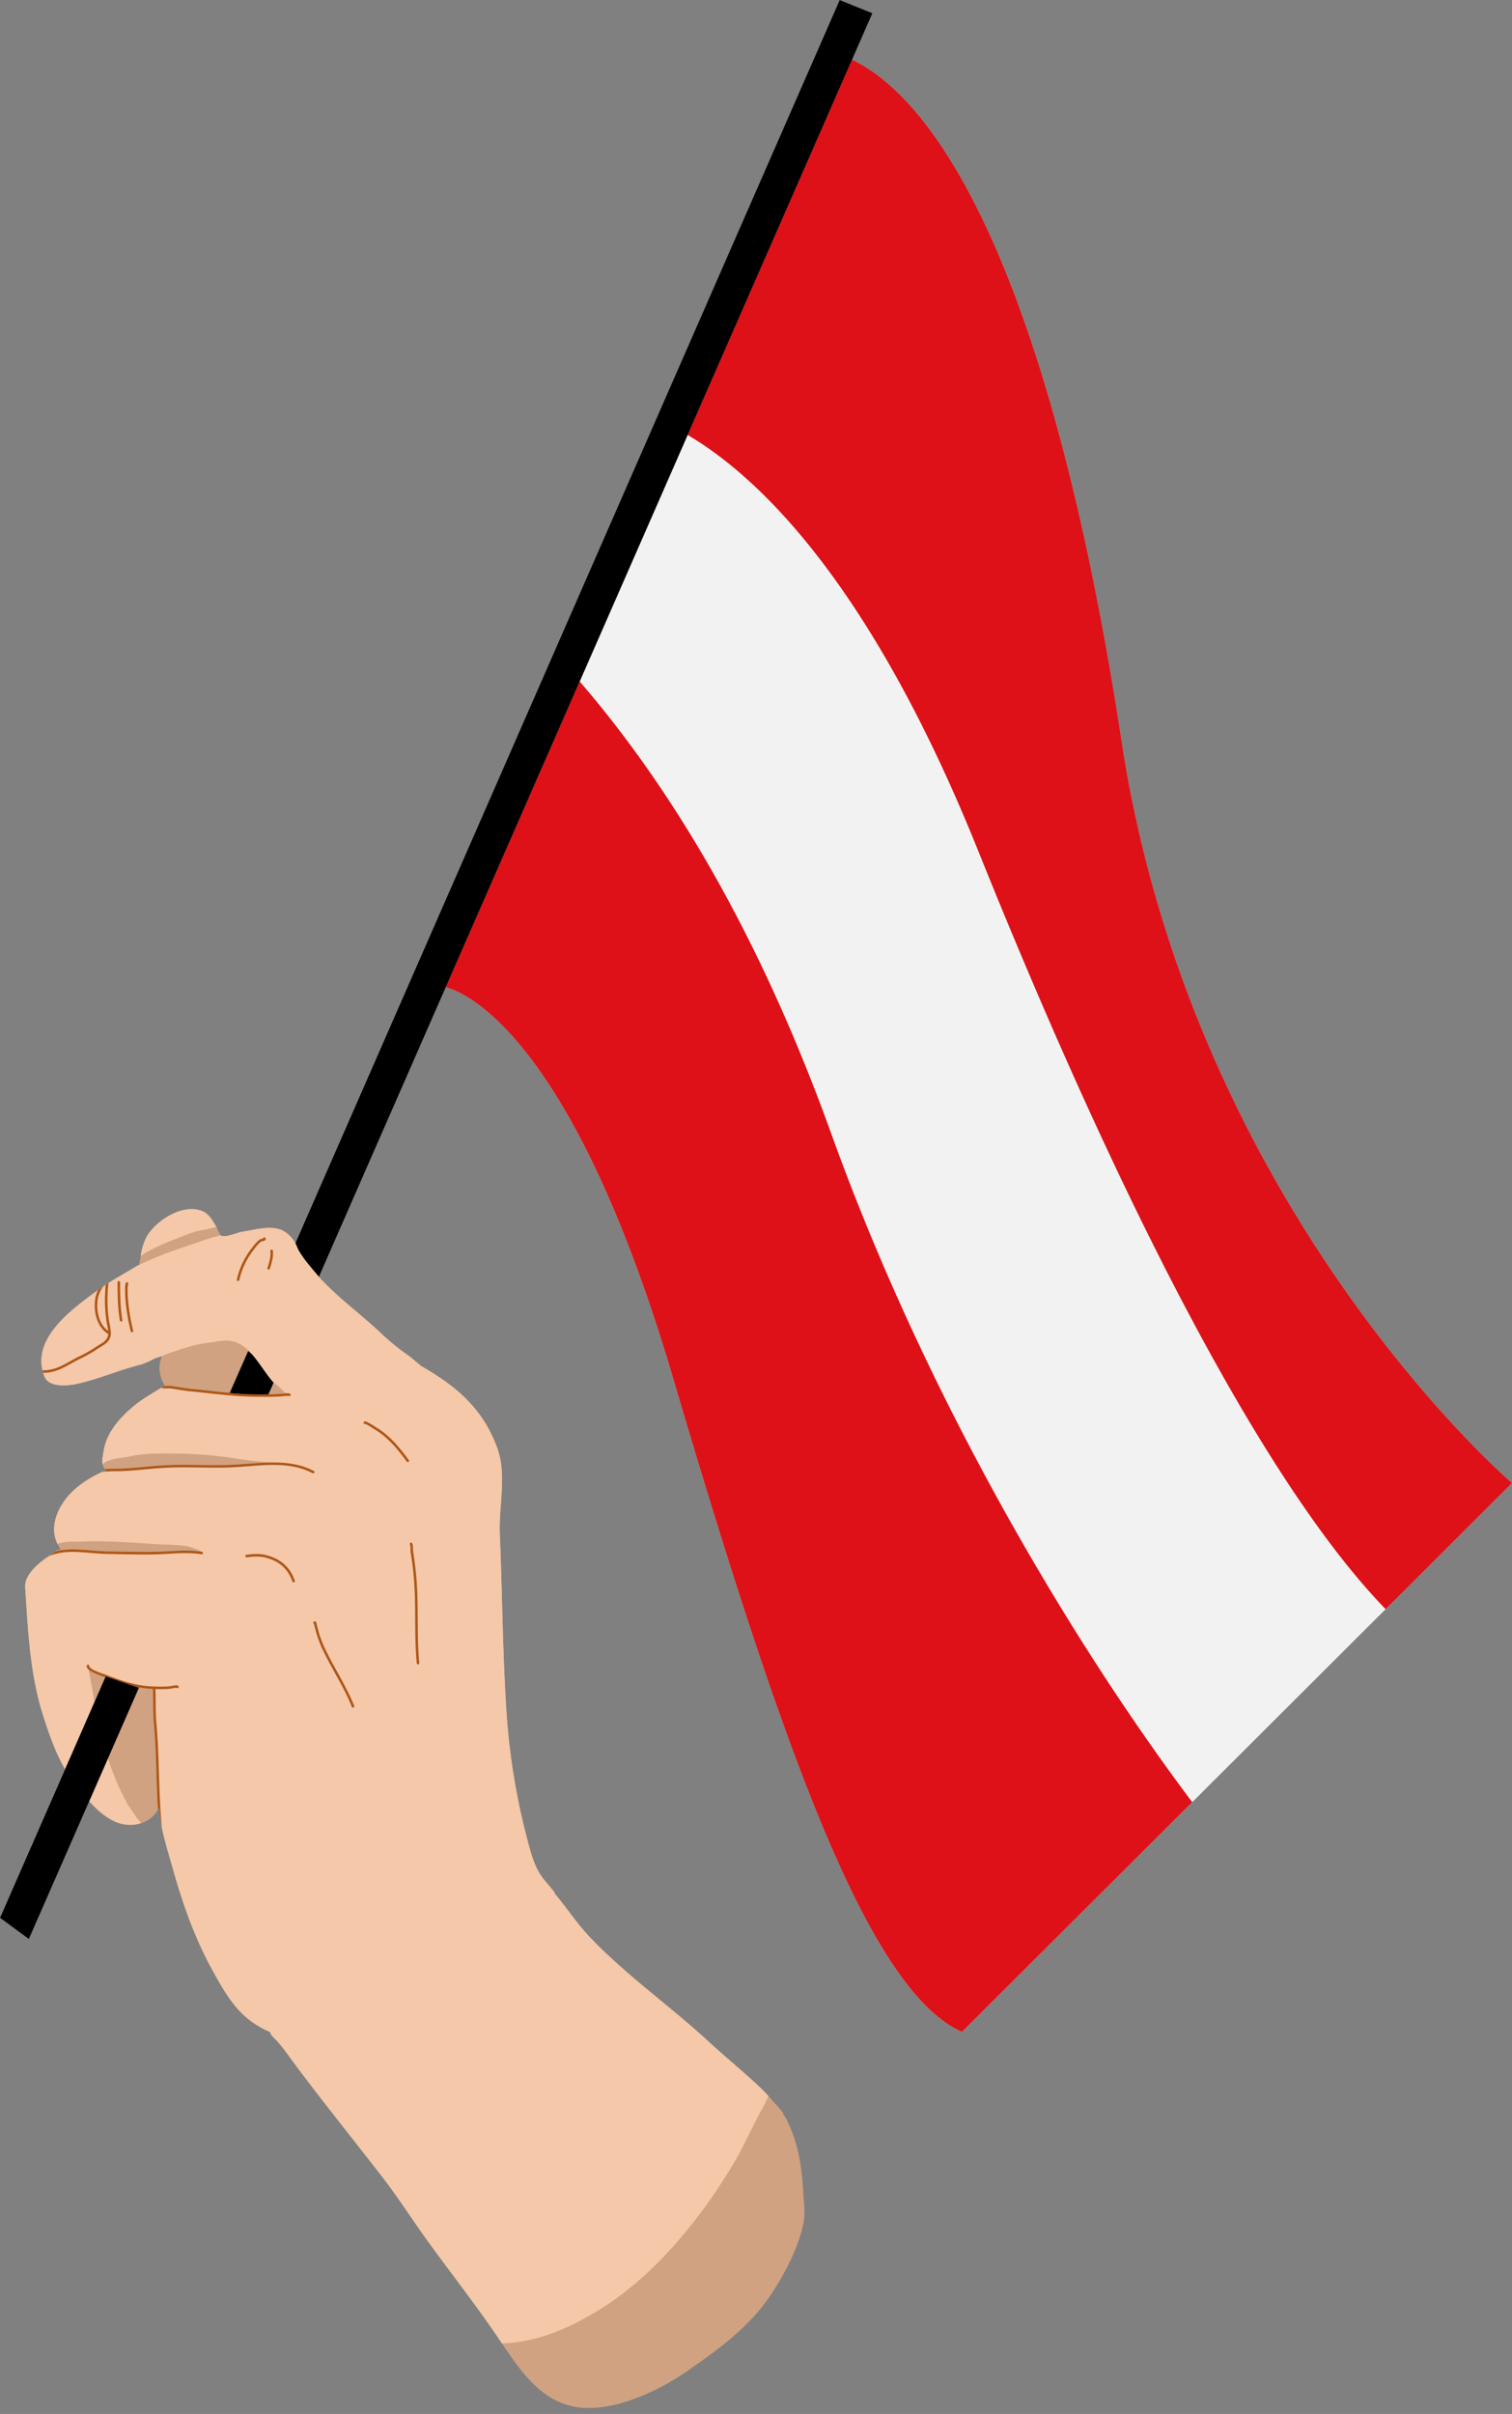
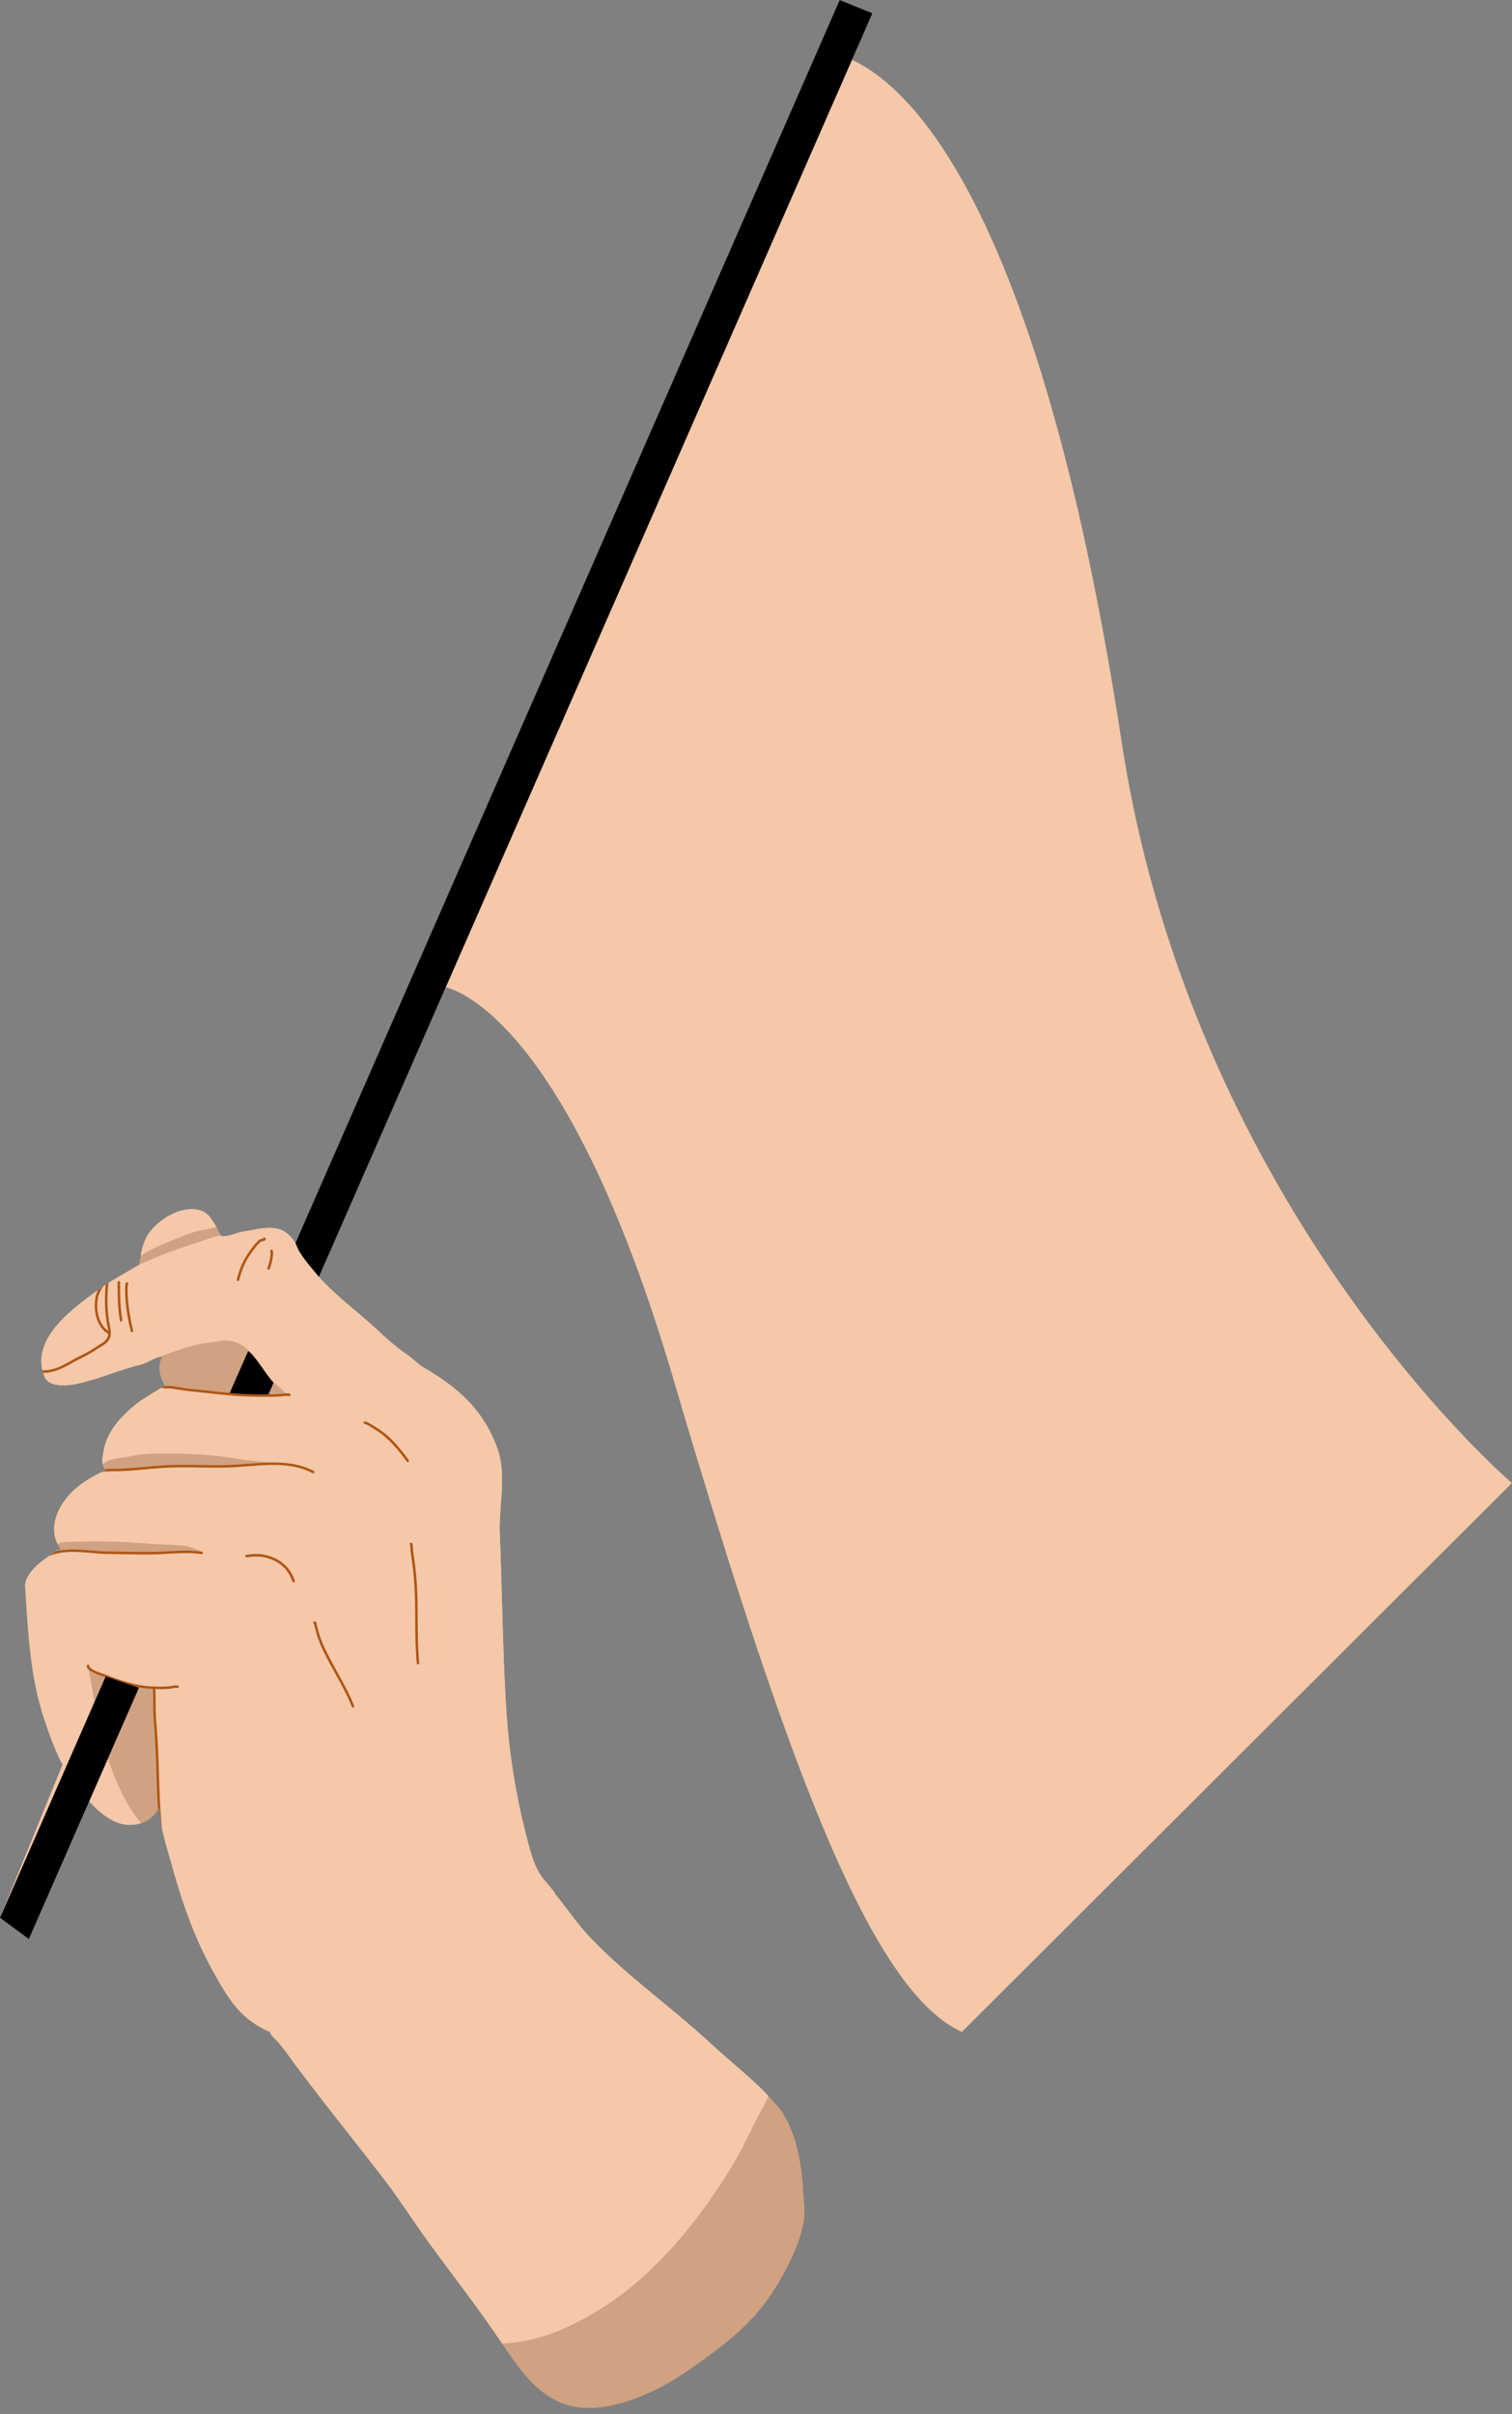
<svg xmlns="http://www.w3.org/2000/svg" data-name="Layer 1" height="1081.6" preserveAspectRatio="xMidYMid meet" version="1.0" viewBox="0.0 0.0 677.7 1081.6" width="677.7" zoomAndPan="magnify">
  <rect x="0.0" y="0.0" width="677.7" height="1081.6" fill="#808080" stroke="none" />
  <g id="change1_1">
-     <path d="M649.407,636.307c-4.709-5.149-9.855-10.985-15.317-17.491-6.554-7.807-13.563-16.579-20.817-26.289q-1.814-2.427-3.646-4.933c-4.887-6.68-9.867-13.776-14.879-21.277q-3.759-5.626-7.534-11.556T579.679,542.6q-3.759-6.23-7.489-12.756t-7.4-13.347c-7.337-13.641-14.466-28.158-21.179-43.525q-5.036-11.524-9.732-23.683t-8.95-24.936q-2.837-8.519-5.456-17.31-1.308-4.4-2.557-8.858-2.5-8.927-4.743-18.12-1.4-5.747-2.7-11.6-2.913-13.161-5.249-26.842-.774-4.559-1.48-9.176c-.447-2.933-.9-5.831-1.355-8.714-.046-.29-.091-.588-.137-.878-.039-.248-.08-.492-.119-.739q-.687-4.319-1.383-8.568l-.018-.11c-.018-.111-.037-.22-.055-.332q-.7-4.24-1.406-8.4c-.028-.165-.055-.333-.083-.5-.016-.091-.032-.18-.047-.271q-.743-4.35-1.494-8.619l-.029-.164-.057-.319q-1.548-8.763-3.142-17.191l-.015-.082-.02-.1q-3.389-17.908-6.97-34.345-6.13-28.146-12.75-52.12c-.123-.449-.248-.884-.372-1.33-.318-1.152-.638-2.292-.958-3.429v0c-.3-1.076-.606-2.152-.91-3.216v0c-.319-1.117-.64-2.222-.96-3.326-.2-.693-.4-1.4-.6-2.088-.106-.36-.213-.709-.319-1.068-.322-1.091-.646-2.169-.969-3.247-.213-.711-.425-1.436-.639-2.141-.73-2.407-1.464-4.771-2.2-7.11l0-.011c-.257-.816-.515-1.619-.773-2.425-.307-.962-.612-1.939-.92-2.89-.686-2.117-1.375-4.2-2.067-6.257-.035-.107-.071-.217-.107-.324-.322-.958-.645-1.9-.968-2.844l-.051-.149c-.222-.65-.444-1.3-.667-1.949-.088-.258-.177-.521-.266-.777-.32-.924-.643-1.83-.964-2.742-.073-.208-.147-.413-.22-.621-.113-.321-.227-.646-.341-.966-.146-.415-.292-.834-.439-1.243-.317-.884-.635-1.748-.952-2.62-.126-.345-.252-.694-.378-1.038-.215-.588-.43-1.184-.646-1.767-.306-.827-.614-1.634-.921-2.45-.329-.875-.657-1.762-.986-2.625-.026-.067-.052-.132-.078-.2-.28-.73-.56-1.44-.84-2.162-1.046-2.7-2.1-5.351-3.149-7.929q-.984-2.408-1.973-4.744-1.064-2.519-2.131-4.961c-.368-.84-.737-1.654-1.105-2.48-.268-.6-.536-1.213-.805-1.808-.051-.114-.1-.234-.155-.348q-.829-1.83-1.661-3.6c-.073-.156-.145-.315-.217-.47-.4-.85-.8-1.681-1.194-2.515-.281-.59-.562-1.186-.844-1.768-.4-.823-.8-1.629-1.2-2.437-.282-.571-.564-1.147-.846-1.71-.092-.182-.183-.372-.274-.554-.309-.613-.619-1.2-.927-1.807-.282-.551-.564-1.106-.846-1.65-.106-.2-.211-.415-.317-.617-.3-.568-.593-1.114-.89-1.674-.282-.531-.564-1.066-.846-1.59-.4-.748-.805-1.482-1.209-2.215-.282-.514-.565-1.03-.848-1.537-.133-.239-.266-.487-.4-.723-.27-.481-.541-.943-.812-1.418-.282-.494-.564-.989-.846-1.476-.408-.7-.817-1.4-1.226-2.088-.276-.467-.553-.935-.83-1.395-.412-.685-.824-1.359-1.236-2.029q-.414-.674-.828-1.338c-.178-.285-.356-.581-.534-.864-.236-.373-.472-.73-.708-1.1q-.408-.638-.815-1.267-.631-.97-1.262-1.918-.4-.6-.8-1.187c-.212-.313-.424-.639-.636-.949s-.427-.608-.64-.916q-.392-.564-.783-1.12-.644-.916-1.289-1.81-.382-.531-.767-1.053c-.246-.335-.492-.682-.738-1.013-.189-.254-.378-.494-.566-.744-.249-.331-.5-.656-.746-.98-.442-.578-.884-1.151-1.326-1.713-.239-.3-.478-.6-.717-.9-.451-.565-.9-1.126-1.354-1.675-.227-.276-.455-.546-.682-.818-.308-.369-.616-.749-.924-1.11-.153-.18-.306-.349-.459-.526-.216-.25-.431-.494-.646-.74-.473-.541-.946-1.078-1.418-1.6-.2-.221-.4-.435-.6-.652-.488-.532-.975-1.061-1.462-1.574-.179-.189-.358-.371-.537-.557-.389-.406-.779-.819-1.168-1.212-.117-.118-.233-.228-.35-.345-.151-.151-.3-.3-.452-.445-.534-.528-1.067-1.052-1.6-1.558-.11-.1-.22-.2-.33-.308-.572-.539-1.143-1.071-1.714-1.584-.051-.046-.1-.089-.153-.134-1.24-1.111-2.477-2.171-3.71-3.163a69.812,69.812,0,0,0-13.766-8.787l0-.007h0l9.131-20.841L376.351,0l-243.9,556.886c-.1-.119-.194-.231-.282-.339-.03-.036-.056-.069-.083-.1-.081-.1-.155-.195-.213-.275a14.336,14.336,0,0,0-5.105-4.79c-5.4-2.6-12.468-.312-18.11.513-2.48.364-7.053,2.676-9.552,1.769a.508.508,0,0,1-.167-.133,29.571,29.571,0,0,1-1.91-3.765c-.019-.032-.037-.067-.053-.091-1.956-3.02-3.264-6.008-6.96-7.259C81.4,539.5,69.935,546.893,65.762,554.1a26.094,26.094,0,0,0-2.671,8.622c-.233,1.331-.444,2.653-.687,3.92-.007.038-.013.078-.021.117a15.822,15.822,0,0,0-1.907,1.036q-1.869,1.14-3.772,2.233c-2.736,1.58-5.437,3.146-8.078,4.826-.418.266-.841.523-1.255.795-.363.239-.717.5-1.077.742-.68.463-1.363.92-2.032,1.409l-.29.211c-10.718,7.829-28.606,20.415-24.925,35.932.09.379.182.759.3,1.142.163.539.351,1.08.568,1.625,2.068,5.188,10.722,4.184,14.93,3.245,9.816-2.188,19-6.346,28.668-8.654.066-.015.131-.035.2-.051a19.013,19.013,0,0,0,3.664-1.572,18.086,18.086,0,0,1,4.353-1.8,3.345,3.345,0,0,1,.633-.059c.3.008-.328,1.517-.358,1.628a13.873,13.873,0,0,0-.521,3.135q-.014.568.024,1.137h0l0,.035c.012.173.039.345.058.518.021.192.034.384.063.575v0c.009.063.026.124.036.187.035.205.077.409.12.612.023.1.037.211.062.315v.006c.013.055.032.109.045.164q.093.371.206.736c.019.064.033.129.053.193l0,.01c.012.037.027.072.039.109.1.306.209.61.328.91l.015.042v0l.005.015c.014.035.031.068.045.1.131.32.268.637.418.947l.007.014q.246.507.522,1l.018.031c.176.309.36.613.553.909h0l0,0h0l0,0-.095.02-.063.014-.137.031-.009,0-.049.011c-.1.023-.2.051-.308.081l-.052.016-.025.008-.027.008c-.091.027-.178.056-.263.086l-.068.023c-.011,0-.017.009-.028.013a1.652,1.652,0,0,0-.271.129c-.123.081-.254.15-.38.227-.83.509-1.694.963-2.51,1.494-2.7,1.758-5.5,3.286-8.067,5.264-6.724,5.183-13.763,12.447-15.223,21.171-.34,2.032-.921,4.324-.508,6.34a5.062,5.062,0,0,0,.985,2.157,5.2,5.2,0,0,0,.611.659l.005,0-.024,0a.324.324,0,0,0-.046.007c-.026,0-.054.01-.09.019l-.07.02c-.047.013-.1.028-.15.046l-.061.019-.221.076-.02.007c-.1.034-.2.069-.287.1-.252.091-.463.172-.5.185-.069.026-.132.06-.2.087a28.973,28.973,0,0,0-2.625,1.248,51.781,51.781,0,0,0-8.4,5.384c-7.52,5.985-13.6,16.621-9.137,25.685a15.786,15.786,0,0,0,1.3,2.189c.383.537-1.316.336-1.829.749-.145.117-.3.225-.442.341-.927.734-1.874,1.437-2.837,2.118-.366.259-.726.526-1.1.778-4.027,2.724-9.931,7.91-9.595,13.074,1.346,20.56,2.182,40.15,8.667,59.565q.447,1.338.893,2.655l.132.389q.466,1.368.94,2.719l.018.05q.452,1.281.921,2.544l.138.374q.477,1.275.977,2.534c.043.108.088.215.131.323q.456,1.134.938,2.252c.056.129.11.258.166.386q.522,1.194,1.08,2.369c.079.166.161.332.241.5q.507,1.047,1.049,2.082c.061.117.12.236.182.353.4.747.816,1.488,1.247,2.224.056.1.105.194.162.29L0,859.293l9.079,6.685,3.858,2.841h0l27.067-61.775c.067.076.137.148.2.224.223.248.45.491.677.736.191.206.381.414.576.618.329.344.664.681,1,1.015q.246.243.493.482c.366.351.734.7,1.11,1.034.162.146.329.284.492.426.3.261.6.519.91.769.183.148.368.29.553.434.3.233.6.462.909.684.191.137.382.272.575.4.316.218.636.426.959.629.189.119.377.239.568.353.356.211.718.408,1.082.6.166.088.328.182.5.265.535.268,1.077.518,1.632.742a16.411,16.411,0,0,0,11.055.4,12.7,12.7,0,0,0,7.481-6.113c.183-.35.361-.706.513-1.082a66.07,66.07,0,0,0,1.256,9.132c1.279,6.3,3.257,12.492,5,18.685,4.537,16.137,9.92,31.3,18.075,45.976,6.743,12.129,12.23,21.353,25.461,26.978-.117,1.148,2.535,3.378,3.151,4.073,3.158,3.568,5.788,7.479,8.64,11.289,12.653,16.891,25.9,33.3,38.842,50.032,6.843,8.849,12.8,18.276,19.328,27.331,10.29,14.271,21.188,28.1,31.128,42.628.934,1.366,1.872,2.764,2.82,4.175,8.14,12.114,17.1,25.245,32.06,28.293,16.479,3.354,37.835-6.733,50.863-15.81,13.668-9.519,27.228-19.222,36.826-33.17,6.293-9.145,13.188-21.994,15.348-33.109.92-4.727.146-9.625-.111-14.381-.635-11.756-2.53-23.438-8.4-33.8-.328.418-.382-1.012-.713-1.427-.736-.92-1.46-1.805-2.263-2.668-1.439-1.549-2.784-3.142-4.175-4.705-.984-1.106-1.986-2.2-3.076-3.24-7.671-7.337-16.016-14.083-23.836-21.288-17.269-15.9-36.8-29.553-53.069-46.63C258.6,861.9,253.9,854.652,248.434,848.2c.865.469-1.021-1.691-1.626-2.464-1.24-1.587-2.656-3.037-3.839-4.662-3.447-4.727-5.01-10.713-6.483-16.306a301.431,301.431,0,0,1-9.3-54.963c-1.93-27.548-2.019-54.993-3.172-82.552-.524-12.523,3.25-26.379-1.162-38.489-6.4-17.576-18.154-27.54-34.123-36.72.016-.009-5.115-4.272-5.43-4.5a109.044,109.044,0,0,1-11.486-9.153q-1.041-1.018-2.118-2.018c-.219-.2-.444-.4-.665-.609-.5-.463-1.009-.926-1.521-1.385-.266-.238-.535-.474-.8-.711q-.719-.638-1.444-1.272c-.282-.245-.567-.49-.851-.735q-.732-.633-1.471-1.265l-.833-.71q-.868-.738-1.739-1.476l-1.294-1.095q-.768-.649-1.535-1.3-.591-.5-1.183-1.008l-1.112-.953q-.636-.548-1.268-1.1c-.339-.295-.678-.589-1.015-.886q-.666-.587-1.325-1.181c-.306-.274-.613-.547-.917-.823-.485-.441-.964-.887-1.443-1.334-.252-.236-.508-.469-.758-.707-.6-.572-1.2-1.152-1.791-1.736-.118-.117-.239-.23-.356-.347q-1.071-1.068-2.106-2.165c-.095-.1-.184-.2-.278-.3-.582-.624-1.157-1.252-1.717-1.891-.2-.224-.384-.454-.577-.679-.449-.524-.9-1.049-1.328-1.585-.22-.273-.431-.553-.647-.829s-.432-.562-.645-.845l0,.005q.974,1.18,1.962,2.345c.645.763,1.29,1.526,1.923,2.292l56.856-129.76c2.859.772,9.033,3.1,17.473,9.962l.048.038q.644.524,1.3,1.082l.068.058q.665.564,1.345,1.164l.027.023q1.387,1.226,2.844,2.61l.04.038q.7.666,1.413,1.373l.126.124q.7.7,1.418,1.429l.128.132q.73.751,1.473,1.541l.048.052q1.519,1.62,3.1,3.417c.045.053.091.1.136.156q.746.853,1.5,1.749l.193.229q.756.9,1.522,1.832l.166.2q.794.974,1.6,1.991l.032.041q.821,1.039,1.653,2.129l.083.108q.8,1.051,1.614,2.15l.21.282q.787,1.069,1.586,2.183c.081.112.162.226.242.339q.805,1.128,1.62,2.3l.178.258q1.706,2.468,3.45,5.144l.184.281q.831,1.281,1.672,2.613.13.207.262.414.829,1.32,1.667,2.688l.261.429q.857,1.4,1.719,2.855c.052.089.1.18.158.269q.879,1.485,1.764,3.024c.027.047.055.093.082.141q.882,1.536,1.772,3.13c.085.152.17.3.254.455q.859,1.544,1.726,3.141l.293.542q.867,1.606,1.741,3.265c.086.164.172.33.259.5.6,1.15,1.206,2.314,1.813,3.5.034.068.069.138.1.205q.906,1.779,1.817,3.617l.17.342q.9,1.818,1.805,3.7l.293.609q.883,1.839,1.771,3.737.158.336.314.674.9,1.928,1.8,3.913l.236.522q.95,2.1,1.9,4.258l.01.021q.948,2.156,1.9,4.381c.08.186.16.37.24.557q.909,2.125,1.821,4.316c.108.259.216.517.324.778q.9,2.175,1.808,4.41l.305.756q.927,2.3,1.858,4.665c.064.162.128.328.192.491q.939,2.4,1.88,4.858c.038.1.075.193.112.291.632,1.657,1.265,3.343,1.9,5.046.093.251.186.5.279.75q.918,2.478,1.837,5.024l.327.908q.917,2.549,1.834,5.163l.292.833q.949,2.721,1.9,5.508l.112.333q.946,2.784,1.894,5.643c.064.193.128.383.192.577q.938,2.836,1.876,5.751l.306.952q.916,2.853,1.831,5.777.165.525.329,1.054.924,2.964,1.847,6c.084.277.168.557.252.835.647,2.137,1.3,4.294,1.941,6.486,33.8,114.57,62,199.057,89.374,247.795,13.371,23.8,26.547,39.078,40.085,45.167L677.66,664.49S666.362,654.846,649.407,636.307Z" fill="#f4c8a8" />
+     <path d="M649.407,636.307c-4.709-5.149-9.855-10.985-15.317-17.491-6.554-7.807-13.563-16.579-20.817-26.289q-1.814-2.427-3.646-4.933c-4.887-6.68-9.867-13.776-14.879-21.277q-3.759-5.626-7.534-11.556T579.679,542.6q-3.759-6.23-7.489-12.756t-7.4-13.347c-7.337-13.641-14.466-28.158-21.179-43.525q-5.036-11.524-9.732-23.683t-8.95-24.936q-2.837-8.519-5.456-17.31-1.308-4.4-2.557-8.858-2.5-8.927-4.743-18.12-1.4-5.747-2.7-11.6-2.913-13.161-5.249-26.842-.774-4.559-1.48-9.176c-.447-2.933-.9-5.831-1.355-8.714-.046-.29-.091-.588-.137-.878-.039-.248-.08-.492-.119-.739q-.687-4.319-1.383-8.568l-.018-.11c-.018-.111-.037-.22-.055-.332q-.7-4.24-1.406-8.4c-.028-.165-.055-.333-.083-.5-.016-.091-.032-.18-.047-.271q-.743-4.35-1.494-8.619l-.029-.164-.057-.319q-1.548-8.763-3.142-17.191l-.015-.082-.02-.1q-3.389-17.908-6.97-34.345-6.13-28.146-12.75-52.12c-.123-.449-.248-.884-.372-1.33-.318-1.152-.638-2.292-.958-3.429v0c-.3-1.076-.606-2.152-.91-3.216v0c-.319-1.117-.64-2.222-.96-3.326-.2-.693-.4-1.4-.6-2.088-.106-.36-.213-.709-.319-1.068-.322-1.091-.646-2.169-.969-3.247-.213-.711-.425-1.436-.639-2.141-.73-2.407-1.464-4.771-2.2-7.11l0-.011c-.257-.816-.515-1.619-.773-2.425-.307-.962-.612-1.939-.92-2.89-.686-2.117-1.375-4.2-2.067-6.257-.035-.107-.071-.217-.107-.324-.322-.958-.645-1.9-.968-2.844l-.051-.149c-.222-.65-.444-1.3-.667-1.949-.088-.258-.177-.521-.266-.777-.32-.924-.643-1.83-.964-2.742-.073-.208-.147-.413-.22-.621-.113-.321-.227-.646-.341-.966-.146-.415-.292-.834-.439-1.243-.317-.884-.635-1.748-.952-2.62-.126-.345-.252-.694-.378-1.038-.215-.588-.43-1.184-.646-1.767-.306-.827-.614-1.634-.921-2.45-.329-.875-.657-1.762-.986-2.625-.026-.067-.052-.132-.078-.2-.28-.73-.56-1.44-.84-2.162-1.046-2.7-2.1-5.351-3.149-7.929q-.984-2.408-1.973-4.744-1.064-2.519-2.131-4.961c-.368-.84-.737-1.654-1.105-2.48-.268-.6-.536-1.213-.805-1.808-.051-.114-.1-.234-.155-.348q-.829-1.83-1.661-3.6c-.073-.156-.145-.315-.217-.47-.4-.85-.8-1.681-1.194-2.515-.281-.59-.562-1.186-.844-1.768-.4-.823-.8-1.629-1.2-2.437-.282-.571-.564-1.147-.846-1.71-.092-.182-.183-.372-.274-.554-.309-.613-.619-1.2-.927-1.807-.282-.551-.564-1.106-.846-1.65-.106-.2-.211-.415-.317-.617-.3-.568-.593-1.114-.89-1.674-.282-.531-.564-1.066-.846-1.59-.4-.748-.805-1.482-1.209-2.215-.282-.514-.565-1.03-.848-1.537-.133-.239-.266-.487-.4-.723-.27-.481-.541-.943-.812-1.418-.282-.494-.564-.989-.846-1.476-.408-.7-.817-1.4-1.226-2.088-.276-.467-.553-.935-.83-1.395-.412-.685-.824-1.359-1.236-2.029q-.414-.674-.828-1.338c-.178-.285-.356-.581-.534-.864-.236-.373-.472-.73-.708-1.1q-.408-.638-.815-1.267-.631-.97-1.262-1.918-.4-.6-.8-1.187c-.212-.313-.424-.639-.636-.949s-.427-.608-.64-.916q-.392-.564-.783-1.12-.644-.916-1.289-1.81-.382-.531-.767-1.053c-.246-.335-.492-.682-.738-1.013-.189-.254-.378-.494-.566-.744-.249-.331-.5-.656-.746-.98-.442-.578-.884-1.151-1.326-1.713-.239-.3-.478-.6-.717-.9-.451-.565-.9-1.126-1.354-1.675-.227-.276-.455-.546-.682-.818-.308-.369-.616-.749-.924-1.11-.153-.18-.306-.349-.459-.526-.216-.25-.431-.494-.646-.74-.473-.541-.946-1.078-1.418-1.6-.2-.221-.4-.435-.6-.652-.488-.532-.975-1.061-1.462-1.574-.179-.189-.358-.371-.537-.557-.389-.406-.779-.819-1.168-1.212-.117-.118-.233-.228-.35-.345-.151-.151-.3-.3-.452-.445-.534-.528-1.067-1.052-1.6-1.558-.11-.1-.22-.2-.33-.308-.572-.539-1.143-1.071-1.714-1.584-.051-.046-.1-.089-.153-.134-1.24-1.111-2.477-2.171-3.71-3.163a69.812,69.812,0,0,0-13.766-8.787l0-.007h0l9.131-20.841L376.351,0l-243.9,556.886c-.1-.119-.194-.231-.282-.339-.03-.036-.056-.069-.083-.1-.081-.1-.155-.195-.213-.275a14.336,14.336,0,0,0-5.105-4.79c-5.4-2.6-12.468-.312-18.11.513-2.48.364-7.053,2.676-9.552,1.769a.508.508,0,0,1-.167-.133,29.571,29.571,0,0,1-1.91-3.765c-.019-.032-.037-.067-.053-.091-1.956-3.02-3.264-6.008-6.96-7.259C81.4,539.5,69.935,546.893,65.762,554.1a26.094,26.094,0,0,0-2.671,8.622c-.233,1.331-.444,2.653-.687,3.92-.007.038-.013.078-.021.117a15.822,15.822,0,0,0-1.907,1.036q-1.869,1.14-3.772,2.233c-2.736,1.58-5.437,3.146-8.078,4.826-.418.266-.841.523-1.255.795-.363.239-.717.5-1.077.742-.68.463-1.363.92-2.032,1.409l-.29.211c-10.718,7.829-28.606,20.415-24.925,35.932.09.379.182.759.3,1.142.163.539.351,1.08.568,1.625,2.068,5.188,10.722,4.184,14.93,3.245,9.816-2.188,19-6.346,28.668-8.654.066-.015.131-.035.2-.051a19.013,19.013,0,0,0,3.664-1.572,18.086,18.086,0,0,1,4.353-1.8,3.345,3.345,0,0,1,.633-.059c.3.008-.328,1.517-.358,1.628a13.873,13.873,0,0,0-.521,3.135q-.014.568.024,1.137h0l0,.035c.012.173.039.345.058.518.021.192.034.384.063.575v0c.009.063.026.124.036.187.035.205.077.409.12.612.023.1.037.211.062.315v.006c.013.055.032.109.045.164q.093.371.206.736c.019.064.033.129.053.193l0,.01c.012.037.027.072.039.109.1.306.209.61.328.91l.015.042v0l.005.015c.014.035.031.068.045.1.131.32.268.637.418.947l.007.014q.246.507.522,1l.018.031c.176.309.36.613.553.909h0l0,0h0l0,0-.095.02-.063.014-.137.031-.009,0-.049.011c-.1.023-.2.051-.308.081l-.052.016-.025.008-.027.008c-.091.027-.178.056-.263.086l-.068.023c-.011,0-.017.009-.028.013a1.652,1.652,0,0,0-.271.129c-.123.081-.254.15-.38.227-.83.509-1.694.963-2.51,1.494-2.7,1.758-5.5,3.286-8.067,5.264-6.724,5.183-13.763,12.447-15.223,21.171-.34,2.032-.921,4.324-.508,6.34a5.062,5.062,0,0,0,.985,2.157,5.2,5.2,0,0,0,.611.659l.005,0-.024,0a.324.324,0,0,0-.046.007c-.026,0-.054.01-.09.019l-.07.02c-.047.013-.1.028-.15.046l-.061.019-.221.076-.02.007c-.1.034-.2.069-.287.1-.252.091-.463.172-.5.185-.069.026-.132.06-.2.087a28.973,28.973,0,0,0-2.625,1.248,51.781,51.781,0,0,0-8.4,5.384c-7.52,5.985-13.6,16.621-9.137,25.685a15.786,15.786,0,0,0,1.3,2.189c.383.537-1.316.336-1.829.749-.145.117-.3.225-.442.341-.927.734-1.874,1.437-2.837,2.118-.366.259-.726.526-1.1.778-4.027,2.724-9.931,7.91-9.595,13.074,1.346,20.56,2.182,40.15,8.667,59.565q.447,1.338.893,2.655l.132.389q.466,1.368.94,2.719l.018.05l.138.374q.477,1.275.977,2.534c.043.108.088.215.131.323q.456,1.134.938,2.252c.056.129.11.258.166.386q.522,1.194,1.08,2.369c.079.166.161.332.241.5q.507,1.047,1.049,2.082c.061.117.12.236.182.353.4.747.816,1.488,1.247,2.224.056.1.105.194.162.29L0,859.293l9.079,6.685,3.858,2.841h0l27.067-61.775c.067.076.137.148.2.224.223.248.45.491.677.736.191.206.381.414.576.618.329.344.664.681,1,1.015q.246.243.493.482c.366.351.734.7,1.11,1.034.162.146.329.284.492.426.3.261.6.519.91.769.183.148.368.29.553.434.3.233.6.462.909.684.191.137.382.272.575.4.316.218.636.426.959.629.189.119.377.239.568.353.356.211.718.408,1.082.6.166.088.328.182.5.265.535.268,1.077.518,1.632.742a16.411,16.411,0,0,0,11.055.4,12.7,12.7,0,0,0,7.481-6.113c.183-.35.361-.706.513-1.082a66.07,66.07,0,0,0,1.256,9.132c1.279,6.3,3.257,12.492,5,18.685,4.537,16.137,9.92,31.3,18.075,45.976,6.743,12.129,12.23,21.353,25.461,26.978-.117,1.148,2.535,3.378,3.151,4.073,3.158,3.568,5.788,7.479,8.64,11.289,12.653,16.891,25.9,33.3,38.842,50.032,6.843,8.849,12.8,18.276,19.328,27.331,10.29,14.271,21.188,28.1,31.128,42.628.934,1.366,1.872,2.764,2.82,4.175,8.14,12.114,17.1,25.245,32.06,28.293,16.479,3.354,37.835-6.733,50.863-15.81,13.668-9.519,27.228-19.222,36.826-33.17,6.293-9.145,13.188-21.994,15.348-33.109.92-4.727.146-9.625-.111-14.381-.635-11.756-2.53-23.438-8.4-33.8-.328.418-.382-1.012-.713-1.427-.736-.92-1.46-1.805-2.263-2.668-1.439-1.549-2.784-3.142-4.175-4.705-.984-1.106-1.986-2.2-3.076-3.24-7.671-7.337-16.016-14.083-23.836-21.288-17.269-15.9-36.8-29.553-53.069-46.63C258.6,861.9,253.9,854.652,248.434,848.2c.865.469-1.021-1.691-1.626-2.464-1.24-1.587-2.656-3.037-3.839-4.662-3.447-4.727-5.01-10.713-6.483-16.306a301.431,301.431,0,0,1-9.3-54.963c-1.93-27.548-2.019-54.993-3.172-82.552-.524-12.523,3.25-26.379-1.162-38.489-6.4-17.576-18.154-27.54-34.123-36.72.016-.009-5.115-4.272-5.43-4.5a109.044,109.044,0,0,1-11.486-9.153q-1.041-1.018-2.118-2.018c-.219-.2-.444-.4-.665-.609-.5-.463-1.009-.926-1.521-1.385-.266-.238-.535-.474-.8-.711q-.719-.638-1.444-1.272c-.282-.245-.567-.49-.851-.735q-.732-.633-1.471-1.265l-.833-.71q-.868-.738-1.739-1.476l-1.294-1.095q-.768-.649-1.535-1.3-.591-.5-1.183-1.008l-1.112-.953q-.636-.548-1.268-1.1c-.339-.295-.678-.589-1.015-.886q-.666-.587-1.325-1.181c-.306-.274-.613-.547-.917-.823-.485-.441-.964-.887-1.443-1.334-.252-.236-.508-.469-.758-.707-.6-.572-1.2-1.152-1.791-1.736-.118-.117-.239-.23-.356-.347q-1.071-1.068-2.106-2.165c-.095-.1-.184-.2-.278-.3-.582-.624-1.157-1.252-1.717-1.891-.2-.224-.384-.454-.577-.679-.449-.524-.9-1.049-1.328-1.585-.22-.273-.431-.553-.647-.829s-.432-.562-.645-.845l0,.005q.974,1.18,1.962,2.345c.645.763,1.29,1.526,1.923,2.292l56.856-129.76c2.859.772,9.033,3.1,17.473,9.962l.048.038q.644.524,1.3,1.082l.068.058q.665.564,1.345,1.164l.027.023q1.387,1.226,2.844,2.61l.04.038q.7.666,1.413,1.373l.126.124q.7.7,1.418,1.429l.128.132q.73.751,1.473,1.541l.048.052q1.519,1.62,3.1,3.417c.045.053.091.1.136.156q.746.853,1.5,1.749l.193.229q.756.9,1.522,1.832l.166.2q.794.974,1.6,1.991l.032.041q.821,1.039,1.653,2.129l.083.108q.8,1.051,1.614,2.15l.21.282q.787,1.069,1.586,2.183c.081.112.162.226.242.339q.805,1.128,1.62,2.3l.178.258q1.706,2.468,3.45,5.144l.184.281q.831,1.281,1.672,2.613.13.207.262.414.829,1.32,1.667,2.688l.261.429q.857,1.4,1.719,2.855c.052.089.1.18.158.269q.879,1.485,1.764,3.024c.027.047.055.093.082.141q.882,1.536,1.772,3.13c.085.152.17.3.254.455q.859,1.544,1.726,3.141l.293.542q.867,1.606,1.741,3.265c.086.164.172.33.259.5.6,1.15,1.206,2.314,1.813,3.5.034.068.069.138.1.205q.906,1.779,1.817,3.617l.17.342q.9,1.818,1.805,3.7l.293.609q.883,1.839,1.771,3.737.158.336.314.674.9,1.928,1.8,3.913l.236.522q.95,2.1,1.9,4.258l.01.021q.948,2.156,1.9,4.381c.08.186.16.37.24.557q.909,2.125,1.821,4.316c.108.259.216.517.324.778q.9,2.175,1.808,4.41l.305.756q.927,2.3,1.858,4.665c.064.162.128.328.192.491q.939,2.4,1.88,4.858c.038.1.075.193.112.291.632,1.657,1.265,3.343,1.9,5.046.093.251.186.5.279.75q.918,2.478,1.837,5.024l.327.908q.917,2.549,1.834,5.163l.292.833q.949,2.721,1.9,5.508l.112.333q.946,2.784,1.894,5.643c.064.193.128.383.192.577q.938,2.836,1.876,5.751l.306.952q.916,2.853,1.831,5.777.165.525.329,1.054.924,2.964,1.847,6c.084.277.168.557.252.835.647,2.137,1.3,4.294,1.941,6.486,33.8,114.57,62,199.057,89.374,247.795,13.371,23.8,26.547,39.078,40.085,45.167L677.66,664.49S666.362,654.846,649.407,636.307Z" fill="#f4c8a8" />
  </g>
  <g id="change2_1">
    <path d="M139.07,567.434l0,.006,0-.005Zm60.746-125.117c2.859.772,9.033,3.1,17.473,9.962-8.442-6.862-14.615-9.192-17.473-9.963ZM40.005,807.045c.067.076.137.148.2.224-.068-.076-.135-.154-.2-.23ZM72.537,618.137l.006.017-.005-.015Zm1.451,2.819c-.148-.235-.3-.47-.435-.713.176.309.36.613.553.909h0C74.066,621.088,74.029,621.02,73.988,620.956Zm-.978.5c-.011,0-.017.009-.028.013h0C72.994,621.461,73,621.456,73.01,621.452Zm.435-.141-.052.016.043-.013Zm.661-.159-.095.02c.039-.008.068-.013.1-.017ZM12.937,868.819h0l-3.858-2.841ZM73.948,621.186l-.137.031.021,0C73.872,621.2,73.912,621.193,73.948,621.186ZM46.159,659.4c.033-.013.244-.094.5-.185C46.4,659.3,46.192,659.384,46.159,659.4Zm394.6-560.282c-.281-.59-.562-1.186-.844-1.768.253.523.506,1.06.759,1.59ZM381.9,26.759l9.131-20.841L381.9,26.759ZM29.023,792.367c.056.1.105.194.162.29l0-.01C29.134,792.554,29.077,792.461,29.023,792.367ZM47.641,658.928c0-.013-.015-.015-.041-.013l.024,0-.005,0Z" fill="#fff" />
  </g>
  <g id="change3_1">
-     <path d="M448.6,116.684c-.191-.457-.381-.925-.573-1.378l0,0q.988,2.34,1.973,4.744C449.535,118.908,449.068,117.8,448.6,116.684Zm22.826,66.333c-.52-1.819-1.041-3.633-1.564-5.417.2.688.4,1.4.6,2.088.32,1.1.641,2.209.96,3.326Zm2.241,7.98c-.442-1.607-.887-3.184-1.331-4.764v0c.32,1.137.64,2.277.958,3.429C473.421,190.113,473.546,190.548,473.669,191Zm-7.936-26.974c-.257-.816-.515-1.619-.773-2.425.259.811.518,1.616.776,2.436Zm27.676,113.542-.02-.1.035.185Zm7.848,45.3c-.039-.248-.08-.492-.119-.739q.128.807.256,1.617C501.348,323.449,501.3,323.151,501.257,322.861Zm1.492,9.592q2.82,18.467,6.729,36.018Q505.595,350.924,502.749,332.453Zm-3.012-19.009c-.018-.111-.037-.22-.055-.332.024.148.049.294.073.442Zm-1.544-9.233c-.016-.091-.032-.18-.047-.271.043.255.087.512.13.768C498.248,304.543,498.221,304.375,498.193,304.211Zm-1.57-9.054-.057-.319c.029.161.057.321.086.483ZM442.17,102.1c-.073-.156-.145-.315-.217-.47-.4-.85-.8-1.681-1.194-2.515l-.085-.178Q441.423,100.5,442.17,102.1Zm19.7,50.027c-.322-.958-.645-1.9-.968-2.844l-.051-.149c.376,1.1.752,2.2,1.126,3.317C461.938,152.344,461.9,152.234,461.866,152.127Zm-1.952-5.719c-.32-.924-.643-1.83-.964-2.742-.073-.208-.147-.413-.22-.621q.727,2.051,1.45,4.14C460.092,146.927,460,146.664,459.914,146.408Zm-1.964-5.572c-.317-.884-.635-1.748-.952-2.62-.126-.345-.252-.694-.378-1.038q.887,2.421,1.769,4.9C458.243,141.664,458.1,141.245,457.95,140.836ZM621.03,720.984c-56.024-57.831-121.478-187.724-182.591-339.75-48.85-121.52-99.57-168.344-130.21-186.344l-48.4,110.468c40.2,46.594,80.019,111.686,112.738,202.594,43.3,120.3,108.928,229.113,161.788,299.5L431.157,910.4,677.66,664.49Z" fill="#f2f2f2" />
-   </g>
+     </g>
  <g id="change4_1">
-     <path d="M308.229,194.89,381.894,26.766a69.812,69.812,0,0,1,13.766,8.787c1.233.992,2.47,2.052,3.71,3.163.051.045.1.088.153.134.571.513,1.142,1.045,1.714,1.584.11.1.22.2.33.308.533.506,1.066,1.03,1.6,1.558.151.149.3.294.452.445.117.117.233.227.35.345.389.393.779.806,1.168,1.212.179.186.358.368.537.557.487.513.974,1.042,1.462,1.574.2.217.4.431.6.652.472.523.945,1.06,1.418,1.6.215.246.43.49.646.74.153.177.306.346.459.526.308.361.616.741.924,1.11.227.272.455.542.682.818.451.549.9,1.11,1.354,1.675.239.3.478.6.717.9.442.562.884,1.135,1.326,1.713.249.324.5.649.746.98.188.25.377.49.566.744.246.331.492.678.738,1.013s.512.7.767,1.053q.645.892,1.289,1.81.391.555.783,1.12c.213.308.426.6.64.916s.424.636.636.949q.4.59.8,1.187.632.948,1.262,1.918.408.629.815,1.267c.236.369.472.726.708,1.1.178.283.356.579.534.864q.414.663.828,1.338c.412.67.824,1.344,1.236,2.029.277.46.554.928.83,1.395.409.69.818,1.383,1.226,2.088.282.487.564.982.846,1.476.271.475.542.937.812,1.418.133.236.266.484.4.723.283.507.566,1.023.848,1.537.4.733.807,1.467,1.209,2.215.282.524.564,1.059.846,1.59.3.56.594,1.106.89,1.674.106.2.211.414.317.617.282.544.564,1.1.846,1.65.308.6.618,1.194.927,1.807.091.182.182.372.274.554.282.563.564,1.139.846,1.71.4.808.8,1.614,1.2,2.437.253.523.506,1.06.759,1.59q.749,1.566,1.5,3.163.831,1.778,1.661,3.6c.052.114.1.234.155.348.269.595.537,1.206.805,1.808.368.826.737,1.64,1.105,2.48q1.068,2.44,2.131,4.961.988,2.34,1.973,4.744c1.053,2.578,2.1,5.233,3.149,7.929.28.722.56,1.432.84,2.162.026.068.052.133.078.2.329.863.657,1.75.986,2.625.307.816.615,1.623.921,2.45.216.583.431,1.179.646,1.767q.887,2.421,1.769,4.9c.114.32.228.645.341.966q.727,2.051,1.45,4.14c.223.644.445,1.3.667,1.949.376,1.1.752,2.2,1.126,3.317.692,2.059,1.381,4.14,2.067,6.257.308.951.613,1.928.92,2.89.259.811.518,1.616.776,2.436.737,2.339,1.471,4.7,2.2,7.11.214.7.426,1.43.639,2.141.323,1.078.647,2.156.969,3.247.106.359.213.708.319,1.068.523,1.784,1.044,3.6,1.564,5.417.3,1.064.607,2.14.91,3.216.444,1.58.889,3.157,1.331,4.764q6.6,24.013,12.75,52.12,3.579,16.436,6.97,34.345l.035.185q1.595,8.429,3.142,17.191c.029.161.057.321.086.483q.752,4.269,1.494,8.619c.043.255.087.512.13.768q.708,4.167,1.406,8.4c.024.148.049.294.073.442q.7,4.245,1.383,8.568.128.807.256,1.617c.455,2.883.908,5.781,1.355,8.714q2.82,18.467,6.729,36.018,1.295,5.85,2.7,11.6,2.243,9.194,4.743,18.12,1.25,4.462,2.557,8.858,2.616,8.791,5.456,17.31,4.254,12.779,8.95,24.936t9.732,23.683c6.713,15.367,13.842,29.884,21.179,43.525q3.667,6.821,7.4,13.347t7.489,12.756q3.761,6.23,7.535,12.159t7.534,11.556c5.012,7.5,9.992,14.6,14.879,21.277q1.833,2.506,3.646,4.933c7.254,9.71,14.263,18.482,20.817,26.289,5.462,6.506,10.608,12.342,15.317,17.491,16.955,18.539,28.253,28.183,28.253,28.183l-56.63,56.494c-56.024-57.831-121.478-187.724-182.591-339.75C389.589,259.714,338.869,212.89,308.229,194.89Zm64.335,313.062c-32.719-90.908-72.54-156-112.738-202.594l-60.01,136.958c2.858.771,9.031,3.1,17.473,9.963l.048.038q.644.524,1.3,1.082l.068.058q.665.564,1.345,1.164l.027.023q1.387,1.226,2.844,2.61l.04.038q.7.666,1.413,1.373l.126.124q.7.7,1.418,1.429l.128.132q.73.751,1.473,1.541l.048.052q1.519,1.62,3.1,3.417c.045.053.091.1.136.156q.746.853,1.5,1.749l.193.229q.756.9,1.522,1.832l.166.2q.794.974,1.6,1.991l.032.041q.821,1.039,1.653,2.129l.083.108q.8,1.051,1.614,2.15l.21.282q.787,1.069,1.586,2.183c.081.112.162.226.242.339q.805,1.128,1.62,2.3l.178.258q1.706,2.468,3.45,5.144l.184.281q.831,1.281,1.672,2.613.13.207.262.414.829,1.32,1.667,2.688l.261.429q.857,1.4,1.719,2.855c.052.089.1.18.158.269q.879,1.485,1.764,3.024c.027.047.055.093.082.141q.882,1.536,1.772,3.13c.085.152.17.3.254.455q.859,1.544,1.726,3.141l.293.542q.867,1.606,1.741,3.265c.086.164.172.33.259.5.6,1.15,1.206,2.314,1.813,3.5.034.068.069.138.1.205q.906,1.779,1.817,3.617l.17.342q.9,1.818,1.805,3.7l.293.609q.883,1.839,1.771,3.737.158.336.314.674.9,1.928,1.8,3.913l.236.522q.95,2.1,1.9,4.258l.01.021q.948,2.156,1.9,4.381c.08.186.16.37.24.557q.909,2.125,1.821,4.316c.108.259.216.517.324.778q.9,2.175,1.808,4.41l.305.756q.927,2.3,1.858,4.665c.064.162.128.328.192.491q.939,2.4,1.88,4.858c.038.1.075.193.112.291.632,1.657,1.265,3.343,1.9,5.046.093.251.186.5.279.75q.918,2.478,1.837,5.024l.327.908q.917,2.549,1.834,5.163l.292.833q.949,2.721,1.9,5.508l.112.333q.946,2.784,1.894,5.643c.064.193.128.383.192.577q.938,2.836,1.876,5.751l.306.952q.916,2.853,1.831,5.777.165.525.329,1.054.924,2.964,1.847,6c.084.277.168.557.252.835.647,2.137,1.3,4.294,1.941,6.486,33.8,114.57,62,199.057,89.374,247.795,13.371,23.8,26.547,39.078,40.085,45.167l103.2-102.946C481.492,737.065,415.866,628.254,372.564,507.952Z" fill="#de1018" />
-   </g>
+     </g>
  <g id="change1_2">
    <path d="M133.97,560.425c-.521-.874-.95-2.258-1.571-3.427l.049-.112c-.1-.119-.194-.231-.282-.339-.03-.036-.056-.069-.083-.1-.081-.1-.155-.195-.213-.275a14.336,14.336,0,0,0-5.105-4.79c-5.4-2.6-12.468-.312-18.11.513-2.48.364-7.053,2.676-9.552,1.769a.508.508,0,0,1-.167-.133c-.328.066-.657.127-.986.2a63.9,63.9,0,0,0-7.234,2.238c-8.043,2.714-16.1,5.284-23.863,8.741-1.479.66-2.964,1.3-4.449,1.94-.007.038-.013.078-.021.117a15.822,15.822,0,0,0-1.907,1.036q-1.869,1.14-3.772,2.233c-2.736,1.58-5.437,3.146-8.078,4.826a34.464,34.464,0,0,0-.348,4.232,62.135,62.135,0,0,0,.592,12.779,44.513,44.513,0,0,1,.762,4.591,5.808,5.808,0,0,1-2.624,5.791c-1.327,1.014-2.939,1.823-4.084,2.653a63.571,63.571,0,0,1-7.845,4.3c-5.208,2.765-9.751,5.992-15.734,5.886.163.539.351,1.08.568,1.625,2.068,5.188,10.722,4.184,14.93,3.245,9.816-2.188,19-6.346,28.668-8.654a2.666,2.666,0,0,0,.273-.086c.569-.239,1.134-.489,1.7-.735.628-.273,1.259-.538,1.89-.8a18.086,18.086,0,0,1,4.353-1.8,143.67,143.67,0,0,1,14.855-4.962,60.8,60.8,0,0,1,8.293-1.479c2.624-.364,5.226-1.009,7.885-.7,4.893.565,8.216,3.52,11.054,7.107,2.626,3.191,5.33,7.508,7.938,10.658,1.9,1.895,4.221,3.375,5.954,5.52a2.154,2.154,0,0,0,.339.289c.241-.018.477-.031.692-.034a2.707,2.707,0,0,1,1.284.215.565.565,0,0,1-.586.966.439.439,0,0,0-.153-.028c-.086.372-1.244.082-1.785.161a15.468,15.468,0,0,1-2.357.119c-3.207.182-6.427.151-9.634.136q-1.872-.009-3.736-.078c-1.433-.015-2.867-.044-4.307-.107-1.879-.082-4.2-.33-6.749-.664-5.192-.5-10.374-1.124-15.6-1.629-3-.287-5.934-.933-8.922-1.3-.521-.065-1.474.032-2.309.024a3.933,3.933,0,0,1-1.55-.267c-.83.509-1.694.963-2.51,1.494-2.7,1.758-5.5,3.286-8.067,5.264-6.724,5.183-13.763,12.447-15.223,21.171-.34,2.032-.921,4.324-.508,6.34,3.163-2.873,8.542-2.689,12.409-3.566,6.155-1.4,12.371-1.273,18.645-1.238a181.589,181.589,0,0,1,29.684,2.388,141.643,141.643,0,0,0,15.579,1.558c.322.019.64.035.96.052,6,.071,11.888.925,17.3,3.763a.566.566,0,1,1-.527,1c-11.131-5.831-24.281-3.1-36.286-2.594-10.072.426-20.191-.361-30.291.223-7.416.428-15.131,1.546-22.553,1.522a46.389,46.389,0,0,0-4.989.285,28.973,28.973,0,0,0-2.625,1.248,51.781,51.781,0,0,0-8.4,5.384c-7.52,5.985-13.6,16.621-9.137,25.685,2.951-1.405,7.559-.911,10.117-1.041,11.058-.556,22.653.356,33.694,1.091,4.79.321,9.533.239,14.3.947a41.059,41.059,0,0,1,6.426,2.364l-.588.01c.246.035.492.054.737.093a.564.564,0,1,1-.176,1.115c-6.5-1.039-13.158-.173-19.671.025-7.506.23-15.087-.065-22.609-.158-7.886-.095-16.683-2.219-24.393.358-.551.185-1.1.386-1.64.593-.366.259-.726.526-1.1.778-4.027,2.724-9.931,7.91-9.595,13.074,1.346,20.56,2.182,40.15,8.667,59.565q.447,1.338.893,2.655l.132.389q.466,1.368.94,2.719l.018.05q.452,1.281.921,2.544l.138.374q.477,1.275.977,2.534c.043.108.088.215.131.323q.456,1.134.938,2.252c.056.129.11.258.166.386q.522,1.194,1.08,2.369c.079.166.161.332.241.5q.507,1.047,1.049,2.082c.061.117.12.236.182.353.4.747.816,1.488,1.247,2.224.054.094.111.187.166.28l13.14-30c-.529-3.1-.993-6.214-1.619-9.294-.282-1.392-.467-2.8-.768-4.187-.05-.237-.093-.622-.14-1a3.55,3.55,0,0,1-.595-.663,1.884,1.884,0,0,1-.348-1.109.566.566,0,1,1,1.132.038.908.908,0,0,0,.263.588,4.135,4.135,0,0,0,.953.79c.251.163.526.321.817.474l2.2.975c1.574.611,3.113,1.073,3.752,1.319,6.5,2.5,13.244,4.8,20.283,5.031a59.42,59.42,0,0,0,7.712-.041c.511-.049,1.751-.382,2.665-.439a2.17,2.17,0,0,1,1.251.211.567.567,0,0,1-.613.953.517.517,0,0,0-.261-.041,3.7,3.7,0,0,0-.675.041c-.847.105-1.821.361-2.258.4a49.568,49.568,0,0,1-6.471.09,28.425,28.425,0,0,1,.14,3.715c.057,3.815-.011,7.652.334,11.454,1.427,15.661.924,31.229,2.469,46.853,1.279,6.3,3.257,12.492,5,18.685,4.537,16.137,9.92,31.3,18.075,45.976,6.743,12.129,12.23,21.353,25.461,26.978-.117,1.148,2.535,3.378,3.151,4.073,3.158,3.568,5.788,7.479,8.64,11.289,12.653,16.891,25.9,33.3,38.842,50.032,6.843,8.849,12.8,18.276,19.328,27.331,10.29,14.271,21.188,28.1,31.128,42.628.934,1.366,1.872,2.764,2.82,4.175,16.172-.467,31.005-7.1,45.023-15.944,24.186-15.258,44.622-40.76,59.074-65.139,4.871-8.22,8.515-17.12,13.3-25.391.653-1.128,1.261-2.767,2.034-4.3-.984-1.106-1.986-2.2-3.076-3.24-7.671-7.337-16.016-14.083-23.836-21.288-17.269-15.9-36.8-29.553-53.069-46.63C258.6,861.9,253.9,854.652,248.434,848.2c.865.469-1.021-1.691-1.626-2.464-1.24-1.587-2.656-3.037-3.839-4.662-3.447-4.727-5.01-10.713-6.483-16.306a301.431,301.431,0,0,1-9.3-54.963c-1.93-27.548-2.019-54.993-3.172-82.552-.524-12.523,3.25-26.379-1.162-38.489-6.4-17.576-18.154-27.54-34.123-36.72.016-.009-5.115-4.272-5.43-4.5a109.044,109.044,0,0,1-11.486-9.153q-1.041-1.018-2.118-2.018c-.219-.2-.444-.4-.665-.609-.5-.463-1.009-.926-1.521-1.385-.266-.238-.535-.474-.8-.711q-.719-.638-1.444-1.272c-.282-.245-.567-.49-.851-.735q-.732-.633-1.471-1.265l-.833-.71q-.868-.738-1.739-1.476l-1.294-1.095q-.768-.649-1.535-1.3-.591-.5-1.183-1.008l-1.112-.953q-.636-.548-1.268-1.1c-.339-.295-.678-.589-1.015-.886q-.666-.587-1.325-1.181c-.306-.274-.613-.547-.917-.823-.485-.441-.964-.887-1.443-1.334-.252-.236-.508-.469-.758-.707-.6-.572-1.2-1.152-1.791-1.736-.118-.117-.239-.23-.356-.347q-1.071-1.068-2.106-2.165c-.095-.1-.184-.2-.278-.3-.582-.624-1.157-1.252-1.717-1.891-.2-.224-.384-.454-.577-.679-.449-.524-.9-1.049-1.328-1.585-.22-.273-.431-.553-.647-.829s-.432-.562-.645-.845h0A56.26,56.26,0,0,1,133.97,560.425ZM54.381,592.13a.565.565,0,0,1-.654-.458,79.662,79.662,0,0,1-.963-11.462c-.038-1.287-.068-2.573-.068-3.859v-1.186c0-.079.008-.681.024-.751a.538.538,0,0,1,.624-.429.531.531,0,0,1,.454.344.57.57,0,0,1,.032.334l0,1.688c0,1.275.032,2.551.07,3.823a78.734,78.734,0,0,0,.945,11.3A.564.564,0,0,1,54.381,592.13Zm4.9,4.787a.565.565,0,0,1-.681-.42,89.771,89.771,0,0,1-2.342-13.959c-.114-1.59-.187-3.194-.187-4.789,0-.592.016-1.208.073-1.8a2.013,2.013,0,0,1,.114-.45l.06-.174a.122.122,0,0,1-.014-.035.565.565,0,0,1,.35-.719.628.628,0,0,1,.527.033.61.61,0,0,1,.293.35.822.822,0,0,1,.013.412c-.04.187-.2.513-.217.689-.051.557-.068,1.137-.068,1.694,0,1.568.071,3.142.185,4.7A88.254,88.254,0,0,0,59.7,596.239.564.564,0,0,1,59.279,596.917Zm59.362-41.067a5.764,5.764,0,0,1-1.056.312,2.082,2.082,0,0,0-.7.242,20.567,20.567,0,0,0-3.121,3.514,33.982,33.982,0,0,0-6.507,13.652.565.565,0,0,1-1.1-.245,35.126,35.126,0,0,1,6.727-14.113,21.748,21.748,0,0,1,3.307-3.7,2.66,2.66,0,0,1,.91-.391c.249-.068.61-.166.835-.225a.566.566,0,0,1,.983-.294.777.777,0,0,1,.219.584A.8.8,0,0,1,118.641,555.85Zm2.315,12.626a.566.566,0,0,1-1.078-.344c.706-2.215,1.661-5.172,1.3-7.571a.566.566,0,0,1,1.118-.171C122.681,562.949,121.707,566.113,120.956,568.476Zm10.835,140.493a.567.567,0,0,1-.719-.348c-2.149-6.211-6.673-9.576-12.841-10.922a20.159,20.159,0,0,0-5.815-.146c-.16.013-1.558.236-1.875.217a.617.617,0,0,1-.507-.28.565.565,0,0,1,.6-.852c.206-.027,1.561-.2,1.694-.212a21.283,21.283,0,0,1,6.143.169c6.575,1.432,11.378,5.036,13.671,11.654A.564.564,0,0,1,131.791,708.969Zm52.171-17.7a.565.565,0,0,1,.776.2,3.053,3.053,0,0,1,.3,1.139c.1.9.057,2.109.141,2.635.562,3.533,1.026,7.1,1.357,10.667,1.21,13.023.171,26.132,1.381,39.2a.565.565,0,0,1-1.126.106c-1.21-13.066-.171-26.178-1.381-39.2-.328-3.535-.79-7.082-1.349-10.591-.073-.466-.057-1.454-.114-2.312a2.889,2.889,0,0,0-.181-1.063A.563.563,0,0,1,183.962,691.273Zm-20.726-54.29a.848.848,0,0,1,.407-.1,2.152,2.152,0,0,1,.741.173,33.128,33.128,0,0,1,4.01,2.361c6.187,3.634,10.648,9.085,14.835,14.8a.565.565,0,0,1-.911.667c-4.1-5.59-8.445-10.941-14.5-14.5-.277-.162-2.109-1.435-3.387-2.073a6.511,6.511,0,0,0-.765-.3.564.564,0,0,1-.434-1.034Zm-21.7,89.643a1.319,1.319,0,0,1,.318.648c.095.394.155,1,.255,1.295.383,1.145.621,2.325.966,3.481a53.155,53.155,0,0,0,3.525,8.523c3.948,7.954,8.892,15.53,12.167,23.8a.565.565,0,0,1-1.05.415c-3.264-8.236-8.2-15.782-12.132-23.706a54.986,54.986,0,0,1-3.595-8.7c-.34-1.145-.576-2.315-.953-3.446-.089-.266-.217-.936-.285-1.3a.457.457,0,0,1-.084-.046.563.563,0,0,1-.144-.787.7.7,0,0,1,.508-.331A.62.62,0,0,1,141.535,726.626ZM72.983,621.465c.011,0,.016-.009.027-.013l.068-.023ZM43.969,581.309a12.855,12.855,0,0,1,2.325-4.918c.36-.245.714-.5,1.077-.742-.13,1.126-.182,2.262-.224,3.394a63.284,63.284,0,0,0,.607,13.014c.207,1.189.593,2.746.724,4.251C44.014,593.145,42.912,586.374,43.969,581.309Zm34.769-26.184c-5.166,2.024-10.9,4.38-15.647,7.6a26.094,26.094,0,0,1,2.671-8.622c4.173-7.207,15.641-14.6,24.251-11.688,3.7,1.251,5,4.239,6.96,7.259.016.024.034.059.053.091-2.137.461-4.282,1.113-6.419,1.448C86.548,551.847,82.534,553.638,78.738,555.125ZM19.047,613.943c-3.681-15.517,14.207-28.1,24.925-35.932a12.407,12.407,0,0,0-1.11,3.067c-1.178,5.644.225,13.229,5.443,16.49a.556.556,0,0,0,.206.077,4.5,4.5,0,0,1-.322,1.552,6.7,6.7,0,0,1-2.524,2.624c-1.17.795-2.45,1.473-3.406,2.165A62.577,62.577,0,0,1,34.55,608.2C29.425,610.922,24.992,614.176,19.047,613.943ZM60.383,813.11a30.665,30.665,0,0,0,2.915,3.754,16.411,16.411,0,0,1-11.055-.4c-.555-.224-1.1-.474-1.632-.742-.168-.083-.33-.177-.5-.265-.364-.193-.726-.39-1.082-.6-.191-.114-.379-.234-.568-.353-.323-.2-.643-.411-.959-.629-.193-.132-.384-.267-.575-.4-.306-.222-.609-.451-.909-.684-.185-.144-.37-.286-.553-.434-.307-.25-.609-.508-.91-.769-.163-.142-.33-.28-.492-.426-.376-.336-.744-.683-1.11-1.034q-.247-.239-.493-.482c-.337-.334-.672-.671-1-1.015-.2-.2-.385-.412-.576-.618-.227-.245-.454-.488-.677-.736-.068-.076-.135-.154-.2-.23l8.407-19.188a106.075,106.075,0,0,0,9.112,21.05c.513.887,1.126,1.7,1.715,2.537C59.629,811.992,59.993,812.559,60.383,813.11Z" fill="#f4c8a8" />
  </g>
  <g id="change5_1">
    <path d="M73.988,620.956c-.148-.235-.3-.47-.435-.713l-.018-.031q-.276-.488-.522-1l-.007-.014c-.15-.31-.287-.627-.418-.947-.014-.034-.031-.067-.045-.1l-.005-.015v0l-.015-.042c-.119-.3-.227-.6-.328-.91-.012-.037-.027-.072-.039-.109l0-.01c-.02-.064-.034-.129-.053-.193q-.112-.366-.206-.736c-.013-.055-.032-.109-.045-.164v-.006c-.025-.1-.039-.21-.062-.315-.043-.2-.085-.407-.12-.612-.01-.063-.027-.124-.036-.187v0c-.029-.191-.042-.383-.063-.575-.019-.173-.046-.345-.058-.518l0-.035h0q-.038-.569-.024-1.137A13.873,13.873,0,0,1,72,609.448c.03-.111.66-1.62.358-1.628a3.345,3.345,0,0,0-.633.059,143.67,143.67,0,0,1,14.855-4.962,60.8,60.8,0,0,1,8.293-1.479c2.624-.364,5.226-1.009,7.885-.7,4.893.565,8.216,3.52,11.054,7.107-.321-.389-.641-.776-.959-1.126-.488-.537-1.126-.9-1.6-1.449l-8.29,18.8c-5.911-.519-11.8-1.248-17.746-1.821-2.985-.291-5.916-.934-8.893-1.3C75.8,620.875,74.847,620.959,73.988,620.956Zm-.552,35.594c10.1-.586,20.229.2,30.31-.225,6.355-.27,13.023-1.119,19.554-1.041-.32-.017-.638-.033-.96-.052a141.643,141.643,0,0,1-15.579-1.558,181.589,181.589,0,0,0-29.684-2.388c-6.274-.035-12.49-.163-18.645,1.238-3.867.877-9.246.693-12.409,3.566a5.062,5.062,0,0,0,.985,2.157c1.31-.112,2.623-.183,3.943-.18C58.351,658.092,66.044,656.977,73.436,656.55ZM68.614,760.51c0-.193.043-1.745-.044-2.89a7.812,7.812,0,0,0-.13-.868l-.008-.012-.215-.007a42.054,42.054,0,0,1-6.826-.83l.888.3L48.414,787.851a106.075,106.075,0,0,0,9.112,21.05c.513.887,1.126,1.7,1.715,2.537.388.554.752,1.121,1.142,1.672a30.665,30.665,0,0,0,2.915,3.754,12.7,12.7,0,0,0,7.481-6.113c-.784-12.893-.647-25.765-1.826-38.7C68.606,768.222,68.671,764.355,68.614,760.51ZM329.089,968.885c-14.452,24.379-34.888,49.881-59.074,65.139-14.018,8.846-28.851,15.477-45.023,15.944,8.14,12.114,17.1,25.245,32.06,28.293,16.479,3.354,37.835-6.733,50.863-15.81,13.668-9.519,27.228-19.222,36.826-33.17,6.293-9.145,13.188-21.994,15.348-33.109.92-4.727.146-9.625-.111-14.381-.635-11.756-2.53-23.438-8.4-33.8-.328.418-.382-1.012-.713-1.427-.736-.92-1.46-1.805-2.263-2.668-1.439-1.549-2.784-3.142-4.175-4.705-.773,1.534-1.381,3.173-2.034,4.3C337.6,951.765,333.96,960.665,329.089,968.885ZM48.042,695.116c7.506.092,15.071.388,22.561.16,6.337-.193,12.812-.983,19.145-.1l.588-.01A41.059,41.059,0,0,0,83.91,692.8c-4.765-.708-9.508-.626-14.3-.947-11.041-.735-22.636-1.647-33.694-1.091-2.558.13-7.166-.364-10.117,1.041a15.786,15.786,0,0,0,1.3,2.189c.383.537-1.316.336-1.829.749-.145.117-.3.225-.442.341C32.273,693.188,40.56,695.027,48.042,695.116ZM90.716,555.961a63.9,63.9,0,0,1,7.234-2.238c.329-.069.658-.13.986-.2a29.571,29.571,0,0,1-1.91-3.765c-2.137.461-4.282,1.113-6.419,1.448-4.059.637-8.073,2.428-11.869,3.915-5.166,2.024-10.9,4.38-15.647,7.6-.233,1.331-.444,2.653-.687,3.92,1.485-.643,2.97-1.28,4.449-1.94C74.611,561.245,82.673,558.675,90.716,555.961Zm29.606,68.76c1.787-.013,3.573-.054,5.352-.172.412-.025,1.439-.173,2.369-.24a2.154,2.154,0,0,1-.339-.289c-1.733-2.145-4.054-3.625-5.954-5.52.264.319.529.645.79.937C122.717,619.635,120.454,624.441,120.322,624.721ZM63.784,611.215a2.666,2.666,0,0,1-.273.086c.066-.015.131-.035.2-.051a19.013,19.013,0,0,0,3.664-1.572c-.631.264-1.262.529-1.89.8C64.918,610.726,64.353,610.976,63.784,611.215ZM42.024,748.279a21.7,21.7,0,0,0,2.2.975Zm-1.431.476a6.369,6.369,0,0,1-.791-.594c.047.382.09.767.14,1,.3,1.386.486,2.8.768,4.187.626,3.08,1.09,6.193,1.619,9.294L47.211,751.5A34.274,34.274,0,0,1,40.593,748.755Zm66.868-123.1c1.44.063,2.874.092,4.307.107-3.7-.131-7.382-.419-11.056-.771C103.26,625.329,105.582,625.577,107.461,625.659Zm21.291-.252c-1.029.013-2.494.239-3,.271-.2.014-.408.018-.612.03a15.468,15.468,0,0,0,2.357-.119c.541-.079,1.7.211,1.785-.161l-.013,0A3.727,3.727,0,0,0,128.752,625.407Z" fill="#65320d" fill-opacity=".25" />
  </g>
  <g id="change6_1">
    <path d="M35.079,609.2c-5.208,2.765-9.751,5.992-15.734,5.886-.116-.383-.208-.763-.3-1.142,5.945.233,10.378-3.021,15.5-5.743a62.577,62.577,0,0,0,7.709-4.214c.956-.692,2.236-1.37,3.406-2.165a6.7,6.7,0,0,0,2.524-2.624,4.5,4.5,0,0,0,.322-1.552.556.556,0,0,1-.206-.077c-5.218-3.261-6.621-10.846-5.443-16.49a12.407,12.407,0,0,1,1.11-3.067l.29-.211c.669-.489,1.352-.946,2.032-1.409a12.855,12.855,0,0,0-2.325,4.918c-1.057,5.065.045,11.836,4.509,15-.131-1.5-.517-3.062-.724-4.251a63.284,63.284,0,0,1-.607-13.014c.042-1.132.094-2.268.224-3.394.414-.272.837-.529,1.255-.795a34.464,34.464,0,0,0-.348,4.232,62.135,62.135,0,0,0,.592,12.779,44.513,44.513,0,0,1,.762,4.591,5.808,5.808,0,0,1-2.624,5.791c-1.327,1.014-2.939,1.823-4.084,2.653A63.571,63.571,0,0,1,35.079,609.2ZM163.67,638.017a6.511,6.511,0,0,1,.765.3c1.278.638,3.11,1.911,3.387,2.073,6.051,3.555,10.4,8.906,14.5,14.5a.565.565,0,0,0,.911-.667c-4.187-5.718-8.648-11.169-14.835-14.8a33.128,33.128,0,0,0-4.01-2.361,2.152,2.152,0,0,0-.741-.173.848.848,0,0,0-.407.1.564.564,0,0,0,.434,1.034Zm20.278,55.093c.057.858.041,1.846.114,2.312.559,3.509,1.021,7.056,1.349,10.591,1.21,13.023.171,26.135,1.381,39.2a.565.565,0,0,0,1.126-.106c-1.21-13.066-.171-26.175-1.381-39.2-.331-3.563-.8-7.134-1.357-10.667-.084-.526-.043-1.739-.141-2.635a3.053,3.053,0,0,0-.3-1.139.565.565,0,1,0-.971.578A2.889,2.889,0,0,1,183.948,693.11ZM73.5,657.677c10.1-.584,20.219.2,30.291-.223,12-.51,25.155-3.237,36.286,2.594a.566.566,0,1,0,.527-1c-5.417-2.838-11.3-3.692-17.3-3.763-6.531-.078-13.2.771-19.554,1.041-10.081.426-20.2-.361-30.31.225-7.392.427-15.085,1.542-22.485,1.517-1.32,0-2.633.068-3.943.18a5.2,5.2,0,0,0,.611.659l.022.022c0-.013-.015-.015-.041-.013a.324.324,0,0,0-.046.007c-.026,0-.054.01-.09.019l-.07.02c-.047.013-.1.028-.15.046l-.061.019-.221.076-.02.007c-.1.034-.2.069-.287.1-.252.091-.463.172-.5.185-.069.026-.132.06-.2.087a46.389,46.389,0,0,1,4.989-.285C58.37,659.223,66.085,658.105,73.5,657.677Zm-25.472,38.57c7.522.093,15.1.388,22.609.158,6.513-.2,13.172-1.064,19.671-.025a.564.564,0,1,0,.176-1.115c-.245-.039-.491-.058-.737-.093-6.333-.879-12.808-.089-19.145.1-7.49.228-15.055-.068-22.561-.16-7.482-.089-15.769-1.928-23.209-.036-.927.734-1.874,1.437-2.837,2.118.544-.207,1.089-.408,1.64-.593C31.346,694.028,40.143,696.152,48.029,696.247Zm70.441.348a21.283,21.283,0,0,0-6.143-.169c-.133.011-1.488.185-1.694.212a.565.565,0,0,0-.6.852.617.617,0,0,0,.507.28c.317.019,1.715-.2,1.875-.217a20.159,20.159,0,0,1,5.815.146c6.168,1.346,10.692,4.711,12.841,10.922a.566.566,0,0,0,1.069-.372C129.848,701.631,125.045,698.027,118.47,696.6Zm22.053,30.2a.563.563,0,0,0,.144.787.457.457,0,0,0,.084.046c.068.367.2,1.037.285,1.3.377,1.131.613,2.3.953,3.446a54.986,54.986,0,0,0,3.595,8.7c3.937,7.924,8.868,15.47,12.132,23.706a.565.565,0,0,0,1.05-.415c-3.275-8.266-8.219-15.842-12.167-23.8a53.155,53.155,0,0,1-3.525-8.523c-.345-1.156-.583-2.336-.966-3.481-.1-.3-.16-.9-.255-1.295a1.319,1.319,0,0,0-.318-.648.62.62,0,0,0-.5-.166A.7.7,0,0,0,140.523,726.791Zm-70.778,33.7a28.425,28.425,0,0,0-.14-3.715,49.568,49.568,0,0,0,6.471-.09c.437-.04,1.411-.3,2.258-.4a3.7,3.7,0,0,1,.675-.041.517.517,0,0,1,.261.041.567.567,0,0,0,.613-.953,2.17,2.17,0,0,0-1.251-.211c-.914.057-2.154.39-2.665.439a59.42,59.42,0,0,1-7.712.041c-7.039-.231-13.784-2.526-20.283-5.031-.639-.246-2.178-.708-3.752-1.319a21.7,21.7,0,0,1-2.2-.975c-.291-.153-.566-.311-.817-.474a4.135,4.135,0,0,1-.953-.79.908.908,0,0,1-.263-.588.566.566,0,1,0-1.132-.038,1.884,1.884,0,0,0,.348,1.109,3.55,3.55,0,0,0,.595.663,6.369,6.369,0,0,0,.791.594,34.274,34.274,0,0,0,6.618,2.745l.168-.384L61.391,755.9a42.054,42.054,0,0,0,6.826.83l.215.007.008.012a7.812,7.812,0,0,1,.13.868c.087,1.145.041,2.7.044,2.89.057,3.845-.008,7.712.339,11.538,1.179,12.938,1.042,25.81,1.826,38.7.183-.35.361-.706.513-1.082a66.07,66.07,0,0,0,1.256,9.132c-1.545-15.624-1.042-31.192-2.469-46.853C69.734,768.146,69.8,764.309,69.745,760.494Zm48.367-205.938a.571.571,0,0,0-.185.342c-.225.059-.586.157-.835.225a2.66,2.66,0,0,0-.91.391,21.748,21.748,0,0,0-3.307,3.7,35.126,35.126,0,0,0-6.727,14.113.565.565,0,0,0,1.1.245,33.982,33.982,0,0,1,6.507-13.652,20.567,20.567,0,0,1,3.121-3.514,2.082,2.082,0,0,1,.7-.242,5.764,5.764,0,0,0,1.056-.312.8.8,0,0,0,.488-.662.777.777,0,0,0-.219-.584A.566.566,0,0,0,118.112,554.556Zm3.533,5.362a.56.56,0,0,0-.472.643c.366,2.4-.589,5.356-1.3,7.571a.566.566,0,0,0,1.078.344c.751-2.363,1.725-5.527,1.335-8.086A.564.564,0,0,0,121.645,559.918Zm-67.82,16.433,0-1.688a.57.57,0,0,0-.032-.334.531.531,0,0,0-.454-.344.538.538,0,0,0-.624.429c-.016.07-.024.672-.024.751v1.186c0,1.286.03,2.572.068,3.859a79.662,79.662,0,0,0,.963,11.462.565.565,0,0,0,1.113-.2,78.734,78.734,0,0,1-.945-11.3C53.857,578.9,53.825,577.626,53.825,576.351Zm3.56,6.1c-.114-1.563-.185-3.137-.185-4.7,0-.557.017-1.137.068-1.694.016-.176.177-.5.217-.689a.822.822,0,0,0-.013-.412.61.61,0,0,0-.293-.35.628.628,0,0,0-.527-.033.565.565,0,0,0-.35.719.122.122,0,0,0,.014.035l-.06.174a2.013,2.013,0,0,0-.114.45c-.057.592-.073,1.208-.073,1.8,0,1.6.073,3.2.187,4.789A89.771,89.771,0,0,0,58.6,596.5a.566.566,0,0,0,1.1-.258A88.254,88.254,0,0,1,57.385,582.454Zm18.805,39.61c2.988.369,5.926,1.015,8.922,1.3,5.226.5,10.408,1.131,15.6,1.629,3.674.352,7.354.64,11.056.771q1.864.066,3.736.078c3.207.015,6.427.046,9.634-.136.2-.012.408-.016.612-.03.508-.032,1.973-.258,3-.271a3.727,3.727,0,0,1,.515.019l.013,0a.439.439,0,0,1,.153.028.565.565,0,0,0,.586-.966,2.707,2.707,0,0,0-1.284-.215c-.215,0-.451.016-.692.034-.93.067-1.957.215-2.369.24-1.779.118-3.565.159-5.352.172l-.012.026a132.614,132.614,0,0,1-17.37-.624l.027-.059c-5.911-.519-11.8-1.248-17.746-1.821-2.985-.291-5.916-.934-8.893-1.3-.528-.065-1.481.019-2.34.016.041.064.078.132.12.2l0,0h0c-.029,0-.058.009-.1.017l-.063.014c-.036.007-.076.017-.116.026l-.021,0-.009,0-.049.011c-.1.023-.2.051-.308.081l-.009,0-.043.013-.025.008-.027.008c-.091.027-.178.056-.263.086l-.095.036h0a1.652,1.652,0,0,0-.271.129c-.123.081-.254.15-.38.227a3.933,3.933,0,0,0,1.55.267C74.716,622.1,75.669,622,76.19,622.064Z" fill="#ae5616" />
  </g>
  <g id="change7_1">
    <path d="M199.816,442.316h0L142.96,572.077c-.633-.766-1.278-1.529-1.923-2.292s-1.313-1.558-1.962-2.345l0-.006a56.26,56.26,0,0,1-5.1-7.009c-.521-.874-.95-2.258-1.571-3.427l.049-.112L376.351,0l14.678,5.918L381.9,26.759l0,.007L308.229,194.89l-48.4,110.468ZM111.257,605.267l-8.29,18.8-.027.059a132.614,132.614,0,0,0,17.37.624l.012-.026c.132-.28,2.395-5.086,2.218-5.284-.261-.292-.526-.618-.79-.937-2.608-3.15-5.312-7.467-7.938-10.658-.321-.389-.641-.776-.959-1.126C112.365,606.179,111.727,605.82,111.257,605.267ZM48.414,787.851l13.865-31.644-.888-.3-14.012-4.787-.168.384-4.882,11.146-13.14,30,0,.01L0,859.293l9.079,6.685,3.858,2.841h0l27.067-61.775,0-.006Z" fill="inherit" />
  </g>
</svg>